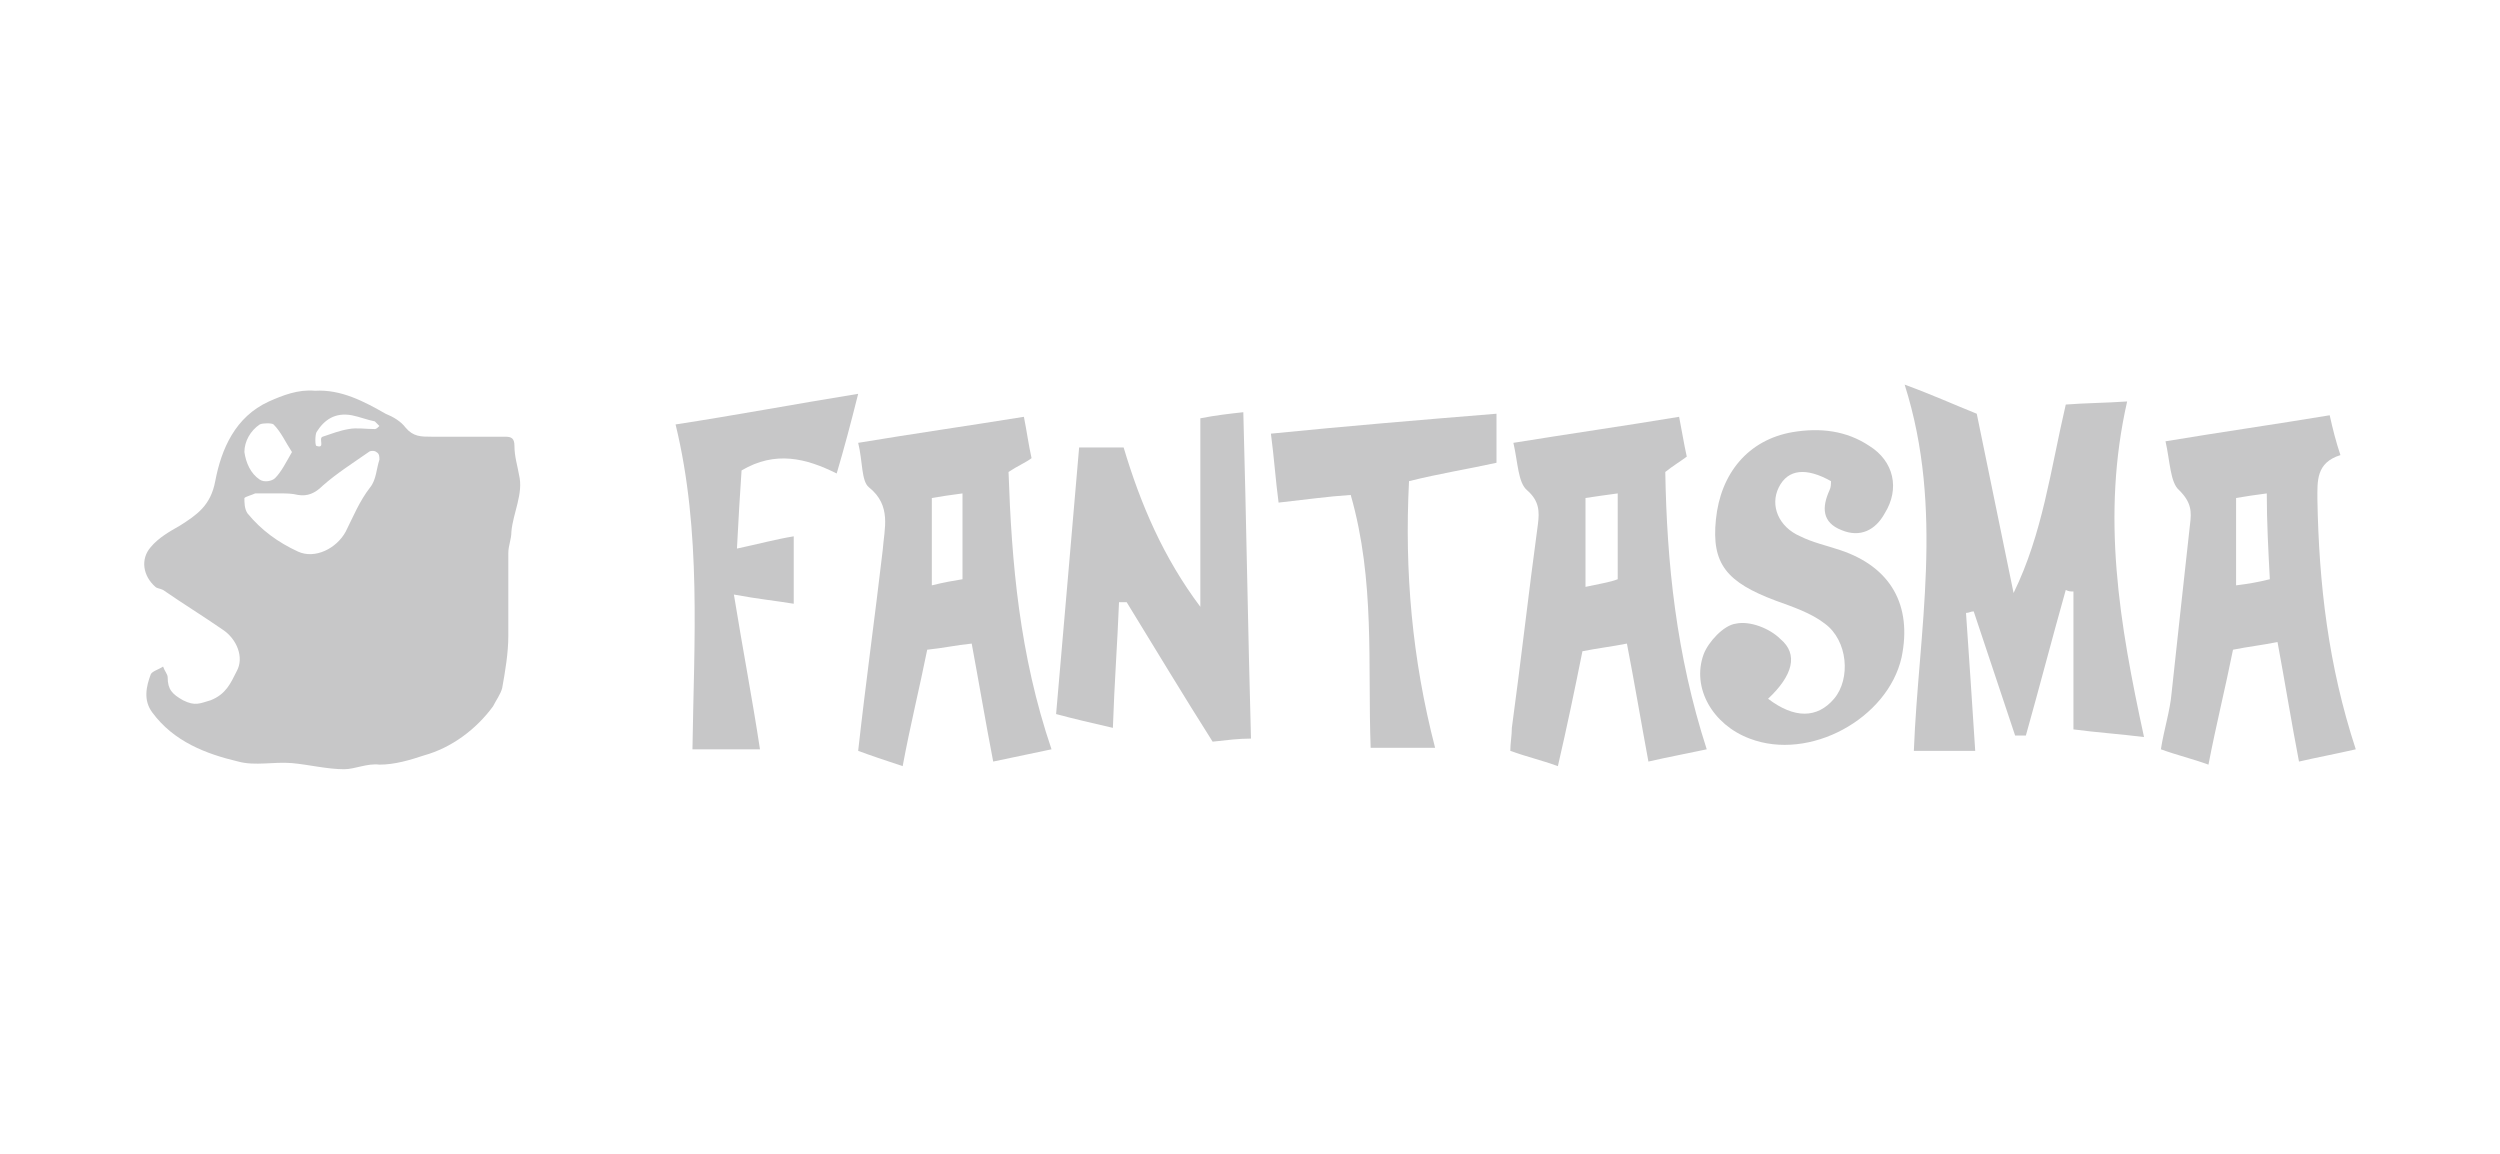
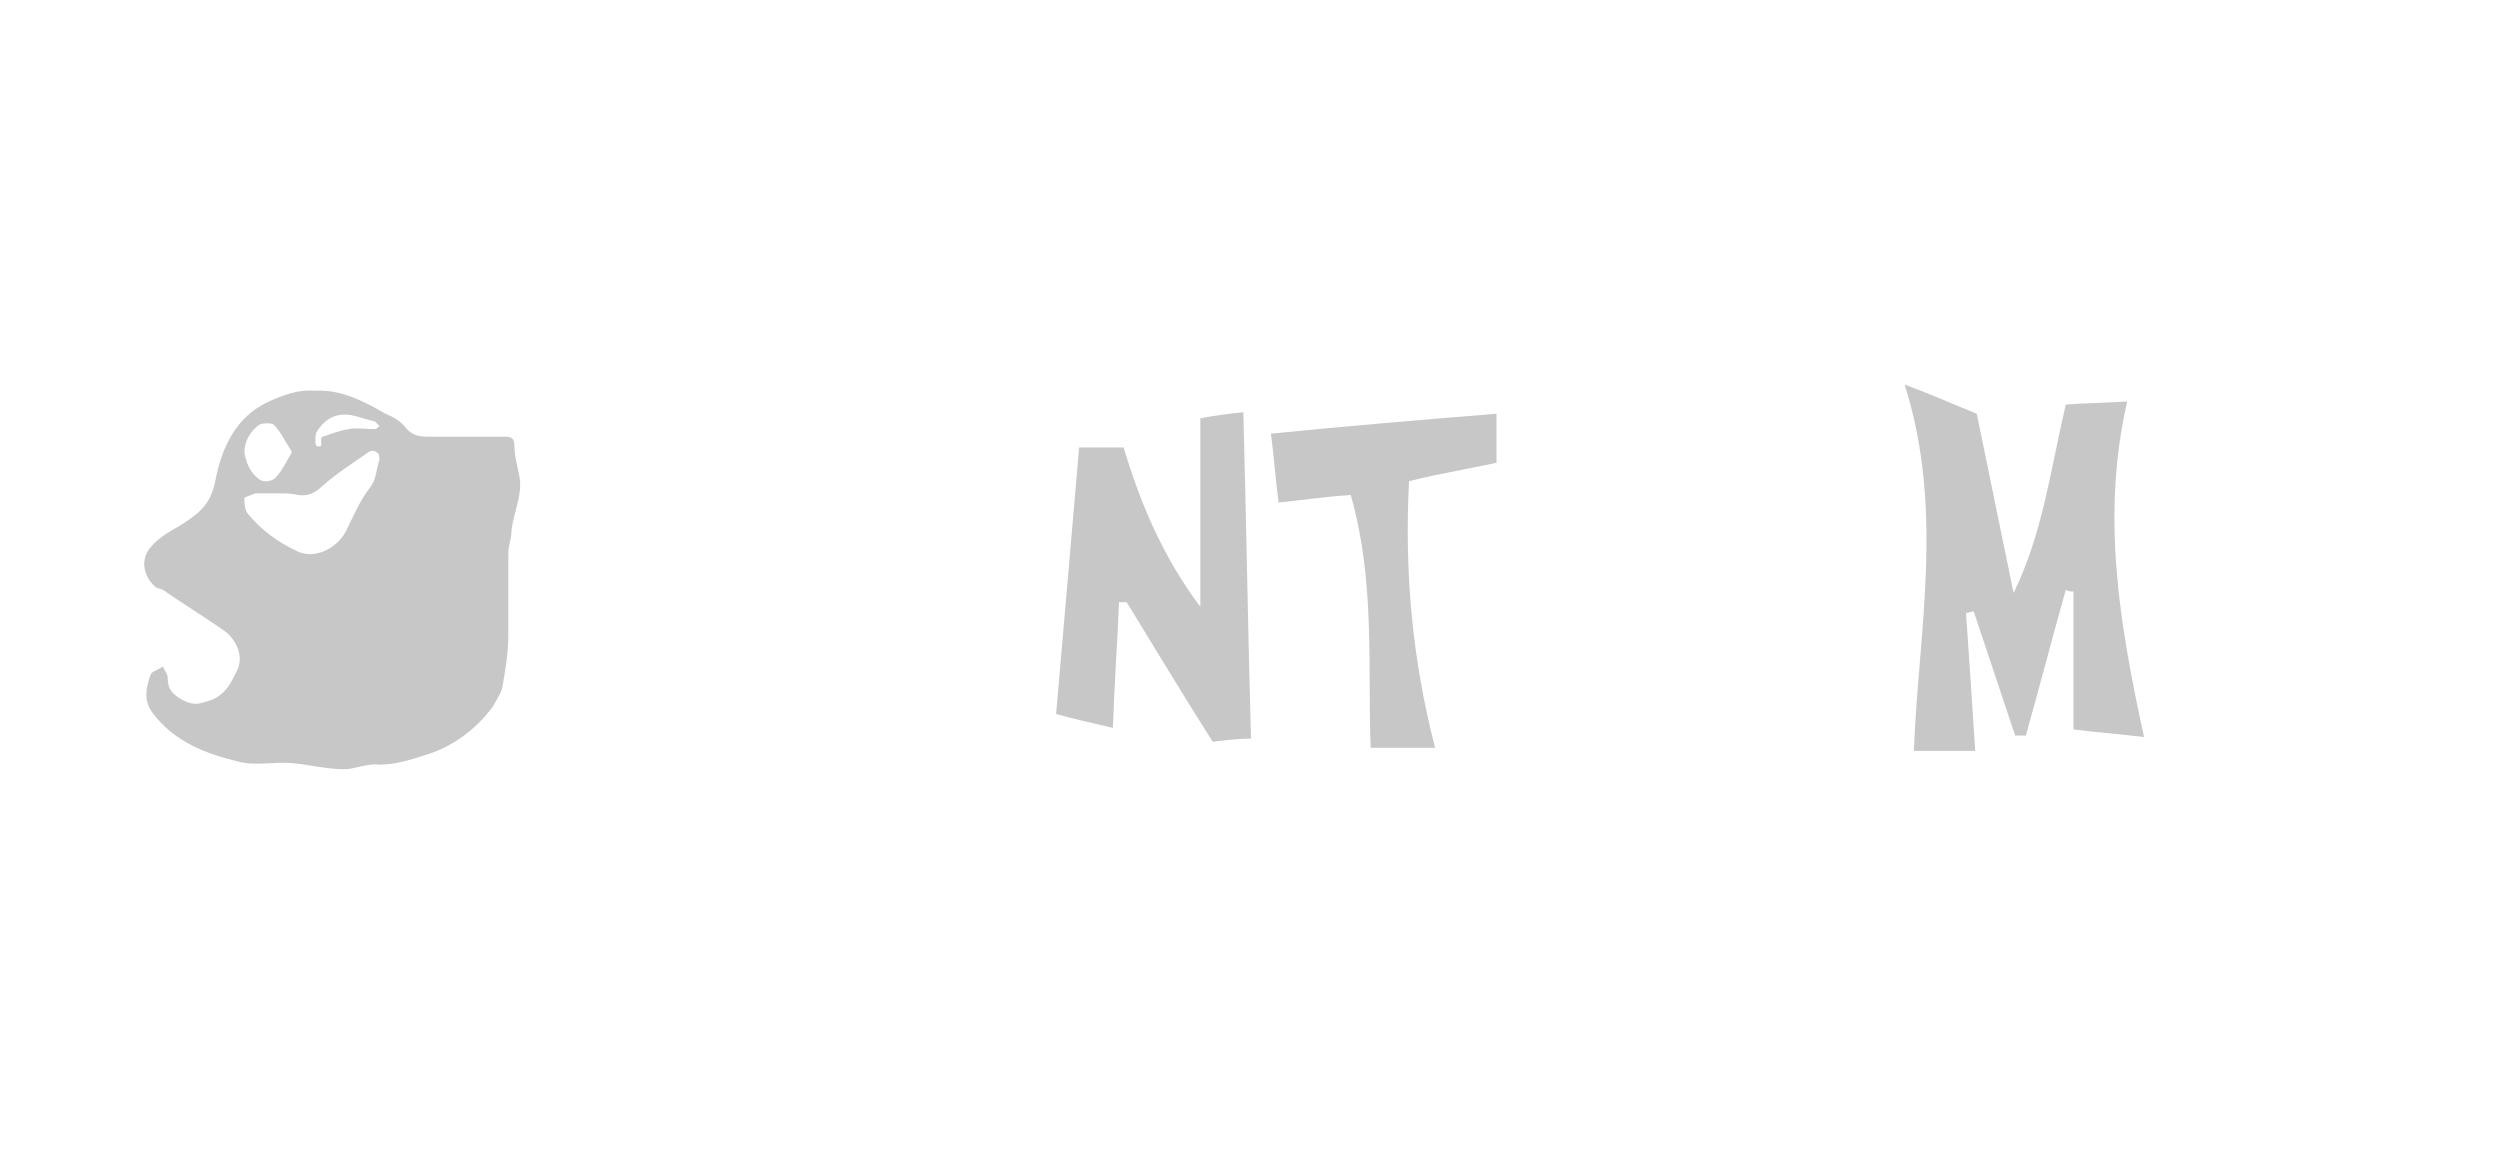
<svg xmlns="http://www.w3.org/2000/svg" width="104" height="48" viewBox="0 0 104 48" fill="none">
  <path d="M13.103 16.255C14.188 16.191 15.146 16.701 16.04 17.211C16.359 17.339 16.678 17.53 16.869 17.785C17.189 18.167 17.508 18.167 17.954 18.167C18.976 18.167 19.997 18.167 21.018 18.167C21.274 18.167 21.401 18.231 21.401 18.55C21.401 18.996 21.529 19.378 21.593 19.761C21.784 20.526 21.338 21.355 21.274 22.119C21.274 22.438 21.146 22.693 21.146 23.012C21.146 24.159 21.146 25.307 21.146 26.454C21.146 27.155 21.018 27.92 20.891 28.622C20.827 28.877 20.636 29.131 20.508 29.387C19.806 30.343 18.784 31.108 17.635 31.426C17.061 31.617 16.422 31.809 15.784 31.809C15.274 31.745 14.763 32 14.316 32C13.614 32 12.848 31.809 12.146 31.745C11.38 31.681 10.614 31.872 9.912 31.681C8.571 31.363 7.231 30.853 6.337 29.641C5.954 29.131 6.082 28.558 6.273 28.048C6.337 27.92 6.592 27.857 6.784 27.729C6.848 27.92 6.975 28.048 6.975 28.175C6.975 28.685 7.167 28.877 7.614 29.131C8.124 29.387 8.316 29.259 8.763 29.131C9.401 28.877 9.592 28.43 9.848 27.92C10.167 27.347 9.848 26.582 9.273 26.199C8.443 25.625 7.614 25.116 6.784 24.542C6.656 24.478 6.529 24.478 6.465 24.414C5.954 23.968 5.826 23.267 6.273 22.757C6.592 22.375 7.039 22.119 7.486 21.865C8.188 21.418 8.763 21.036 8.954 20.016C9.209 18.677 9.784 17.339 11.188 16.701C11.763 16.446 12.401 16.191 13.103 16.255ZM11.699 20.526C11.316 20.526 10.997 20.526 10.614 20.526C10.486 20.59 10.231 20.653 10.167 20.717C10.167 20.908 10.167 21.163 10.295 21.355C10.869 22.056 11.571 22.566 12.401 22.948C13.103 23.267 13.997 22.821 14.38 22.119C14.699 21.482 14.954 20.845 15.401 20.271C15.656 19.952 15.656 19.506 15.784 19.123C15.784 18.996 15.784 18.869 15.656 18.805C15.593 18.741 15.401 18.741 15.337 18.805C14.699 19.251 13.997 19.697 13.422 20.207C13.103 20.526 12.784 20.653 12.401 20.59C12.146 20.526 11.89 20.526 11.699 20.526ZM12.146 18.805C11.89 18.422 11.699 17.976 11.38 17.657C11.316 17.594 10.933 17.594 10.805 17.657C10.422 17.912 10.167 18.359 10.167 18.805C10.231 19.251 10.422 19.697 10.805 19.952C10.997 20.08 11.316 20.016 11.444 19.889C11.699 19.634 11.89 19.251 12.146 18.805ZM14.635 17.275C13.933 17.148 13.486 17.466 13.167 17.976C13.103 18.104 13.103 18.55 13.167 18.55C13.55 18.677 13.231 18.231 13.422 18.167C13.805 18.04 14.125 17.912 14.508 17.849C14.827 17.785 15.21 17.849 15.593 17.849C15.656 17.849 15.72 17.785 15.784 17.721C15.72 17.657 15.656 17.594 15.593 17.53C15.274 17.466 14.954 17.339 14.635 17.275Z" fill="#C7C7C8" />
  <path d="M89.191 30.661C88.17 30.534 87.212 30.47 86.255 30.343C86.255 28.366 86.255 26.454 86.255 24.606C86.127 24.606 86.063 24.606 85.936 24.542C85.361 26.582 84.85 28.558 84.276 30.598C84.148 30.598 83.957 30.598 83.829 30.598C83.254 28.877 82.68 27.155 82.106 25.434C81.978 25.434 81.914 25.498 81.786 25.498C81.914 27.347 82.042 29.259 82.169 31.235C81.34 31.235 80.574 31.235 79.616 31.235C79.808 26.263 80.893 21.227 79.233 16C80.446 16.446 81.276 16.829 82.233 17.211C82.744 19.697 83.254 22.183 83.765 24.669C84.978 22.183 85.297 19.57 85.936 16.829C86.765 16.765 87.531 16.765 88.489 16.701C87.404 21.482 88.17 25.944 89.191 30.661Z" fill="#C7C7C8" />
-   <path d="M43.743 31.171C42.849 31.363 42.211 31.49 41.317 31.681C40.998 30.024 40.742 28.494 40.423 26.773C39.785 26.837 39.211 26.964 38.572 27.028C38.253 28.622 37.87 30.151 37.551 31.872C36.785 31.617 36.21 31.426 35.7 31.235C36.019 28.366 36.402 25.625 36.721 22.884C36.785 21.992 37.104 21.036 36.147 20.271C35.827 20.016 35.891 19.187 35.7 18.422C37.998 18.04 40.232 17.721 42.594 17.339C42.721 17.976 42.785 18.486 42.913 19.06C42.657 19.251 42.338 19.378 41.955 19.634C42.083 23.394 42.402 27.219 43.743 31.171ZM40.04 20.526C39.53 20.59 39.147 20.653 38.764 20.717C38.764 21.992 38.764 23.14 38.764 24.351C39.274 24.223 39.657 24.159 40.04 24.096C40.04 22.948 40.04 21.865 40.04 20.526Z" fill="#C7C7C8" />
-   <path d="M98 31.171C97.17 31.363 96.468 31.49 95.638 31.681C95.319 30.024 95.064 28.43 94.745 26.709C94.106 26.837 93.532 26.9 92.893 27.028C92.574 28.621 92.191 30.151 91.872 31.809C91.17 31.554 90.595 31.426 89.893 31.171C90.021 30.343 90.276 29.578 90.34 28.813C90.596 26.454 90.851 24.096 91.106 21.801C91.17 21.291 91.17 20.908 90.659 20.398C90.276 20.08 90.276 19.187 90.085 18.358C92.383 17.976 94.617 17.657 96.915 17.275C97.043 17.849 97.17 18.358 97.362 18.932C96.34 19.251 96.404 20.016 96.404 20.781C96.468 24.287 96.851 27.665 98 31.171ZM94.425 24.096C94.362 22.884 94.298 21.737 94.298 20.526C93.787 20.59 93.404 20.653 93.021 20.717C93.021 21.928 93.021 23.076 93.021 24.351C93.532 24.287 93.915 24.223 94.425 24.096Z" fill="#C7C7C8" />
-   <path d="M71 31.171C70.106 31.363 69.404 31.49 68.574 31.681C68.255 29.96 68 28.43 67.68 26.773C67.042 26.9 66.468 26.964 65.829 27.092C65.51 28.685 65.191 30.215 64.808 31.872C64.106 31.617 63.531 31.49 62.829 31.235C62.829 30.916 62.893 30.598 62.893 30.279C63.276 27.474 63.595 24.606 63.978 21.801C64.042 21.291 64.042 20.845 63.531 20.398C63.148 20.08 63.148 19.251 62.957 18.422C65.319 18.04 67.553 17.721 69.851 17.339C69.978 17.976 70.042 18.422 70.17 18.996C69.915 19.187 69.596 19.378 69.276 19.634C69.34 23.394 69.723 27.219 71 31.171ZM65.957 24.414C66.531 24.287 66.978 24.223 67.297 24.096C67.297 22.884 67.297 21.737 67.297 20.526C66.787 20.59 66.404 20.653 65.957 20.717C65.957 21.992 65.957 23.076 65.957 24.414Z" fill="#C7C7C8" />
  <path d="M49.934 17.402C50.573 17.275 51.147 17.211 51.722 17.148C51.849 21.737 51.913 26.136 52.041 30.725C51.53 30.725 51.019 30.789 50.445 30.853C49.232 28.94 48.083 27.028 46.87 25.052C46.743 25.052 46.679 25.052 46.551 25.052C46.487 26.709 46.36 28.367 46.296 30.279C45.466 30.088 44.636 29.896 43.934 29.705C44.253 26.008 44.572 22.375 44.892 18.614C45.402 18.614 46.041 18.614 46.743 18.614C47.445 20.972 48.402 23.203 49.934 25.243C49.934 22.693 49.934 20.08 49.934 17.402Z" fill="#C7C7C8" />
-   <path d="M73.552 29.068C74.638 29.896 75.595 29.896 76.297 29.068C76.999 28.239 76.872 26.645 75.914 25.944C75.34 25.498 74.574 25.243 73.871 24.988C71.829 24.223 71.191 23.458 71.382 21.61C71.573 19.697 72.722 18.295 74.574 17.976C75.723 17.785 76.808 17.912 77.765 18.55C78.787 19.187 79.042 20.335 78.404 21.355C78.021 22.056 77.382 22.375 76.616 22.056C75.787 21.737 75.787 21.1 76.106 20.398C76.169 20.271 76.169 20.143 76.169 20.016C75.148 19.442 74.382 19.506 73.999 20.271C73.616 21.036 73.999 21.928 74.893 22.311C75.403 22.566 75.978 22.693 76.552 22.884C78.659 23.586 79.553 25.179 79.106 27.347C78.531 29.896 75.276 31.681 72.786 30.725C71.254 30.151 70.361 28.622 70.871 27.219C71.063 26.709 71.701 26.008 72.212 25.944C72.786 25.817 73.616 26.135 74.063 26.582C74.829 27.219 74.574 28.111 73.552 29.068Z" fill="#C7C7C8" />
-   <path d="M35.7 16.383C35.381 17.657 35.126 18.613 34.806 19.697C33.53 19.06 32.253 18.741 30.849 19.57C30.785 20.526 30.721 21.546 30.657 22.821C31.551 22.63 32.253 22.438 33.019 22.311C33.019 23.267 33.019 24.159 33.019 25.116C32.253 24.988 31.551 24.924 30.53 24.733C30.913 27.092 31.296 29.068 31.615 31.171C30.785 31.171 29.891 31.171 28.806 31.171C28.87 26.709 29.189 22.119 28.104 17.657C30.594 17.275 32.955 16.829 35.7 16.383Z" fill="#C7C7C8" />
  <path d="M62.254 17.211C62.254 17.849 62.254 18.486 62.254 19.251C61.105 19.506 59.892 19.697 58.615 20.016C58.424 23.777 58.743 27.41 59.7 31.108C58.807 31.108 57.977 31.108 57.019 31.108C56.892 27.665 57.211 24.159 56.19 20.59C55.232 20.653 54.338 20.781 53.189 20.908C53.062 19.952 52.998 18.996 52.87 18.04C56.062 17.721 59.126 17.466 62.254 17.211Z" fill="#C7C7C8" />
</svg>